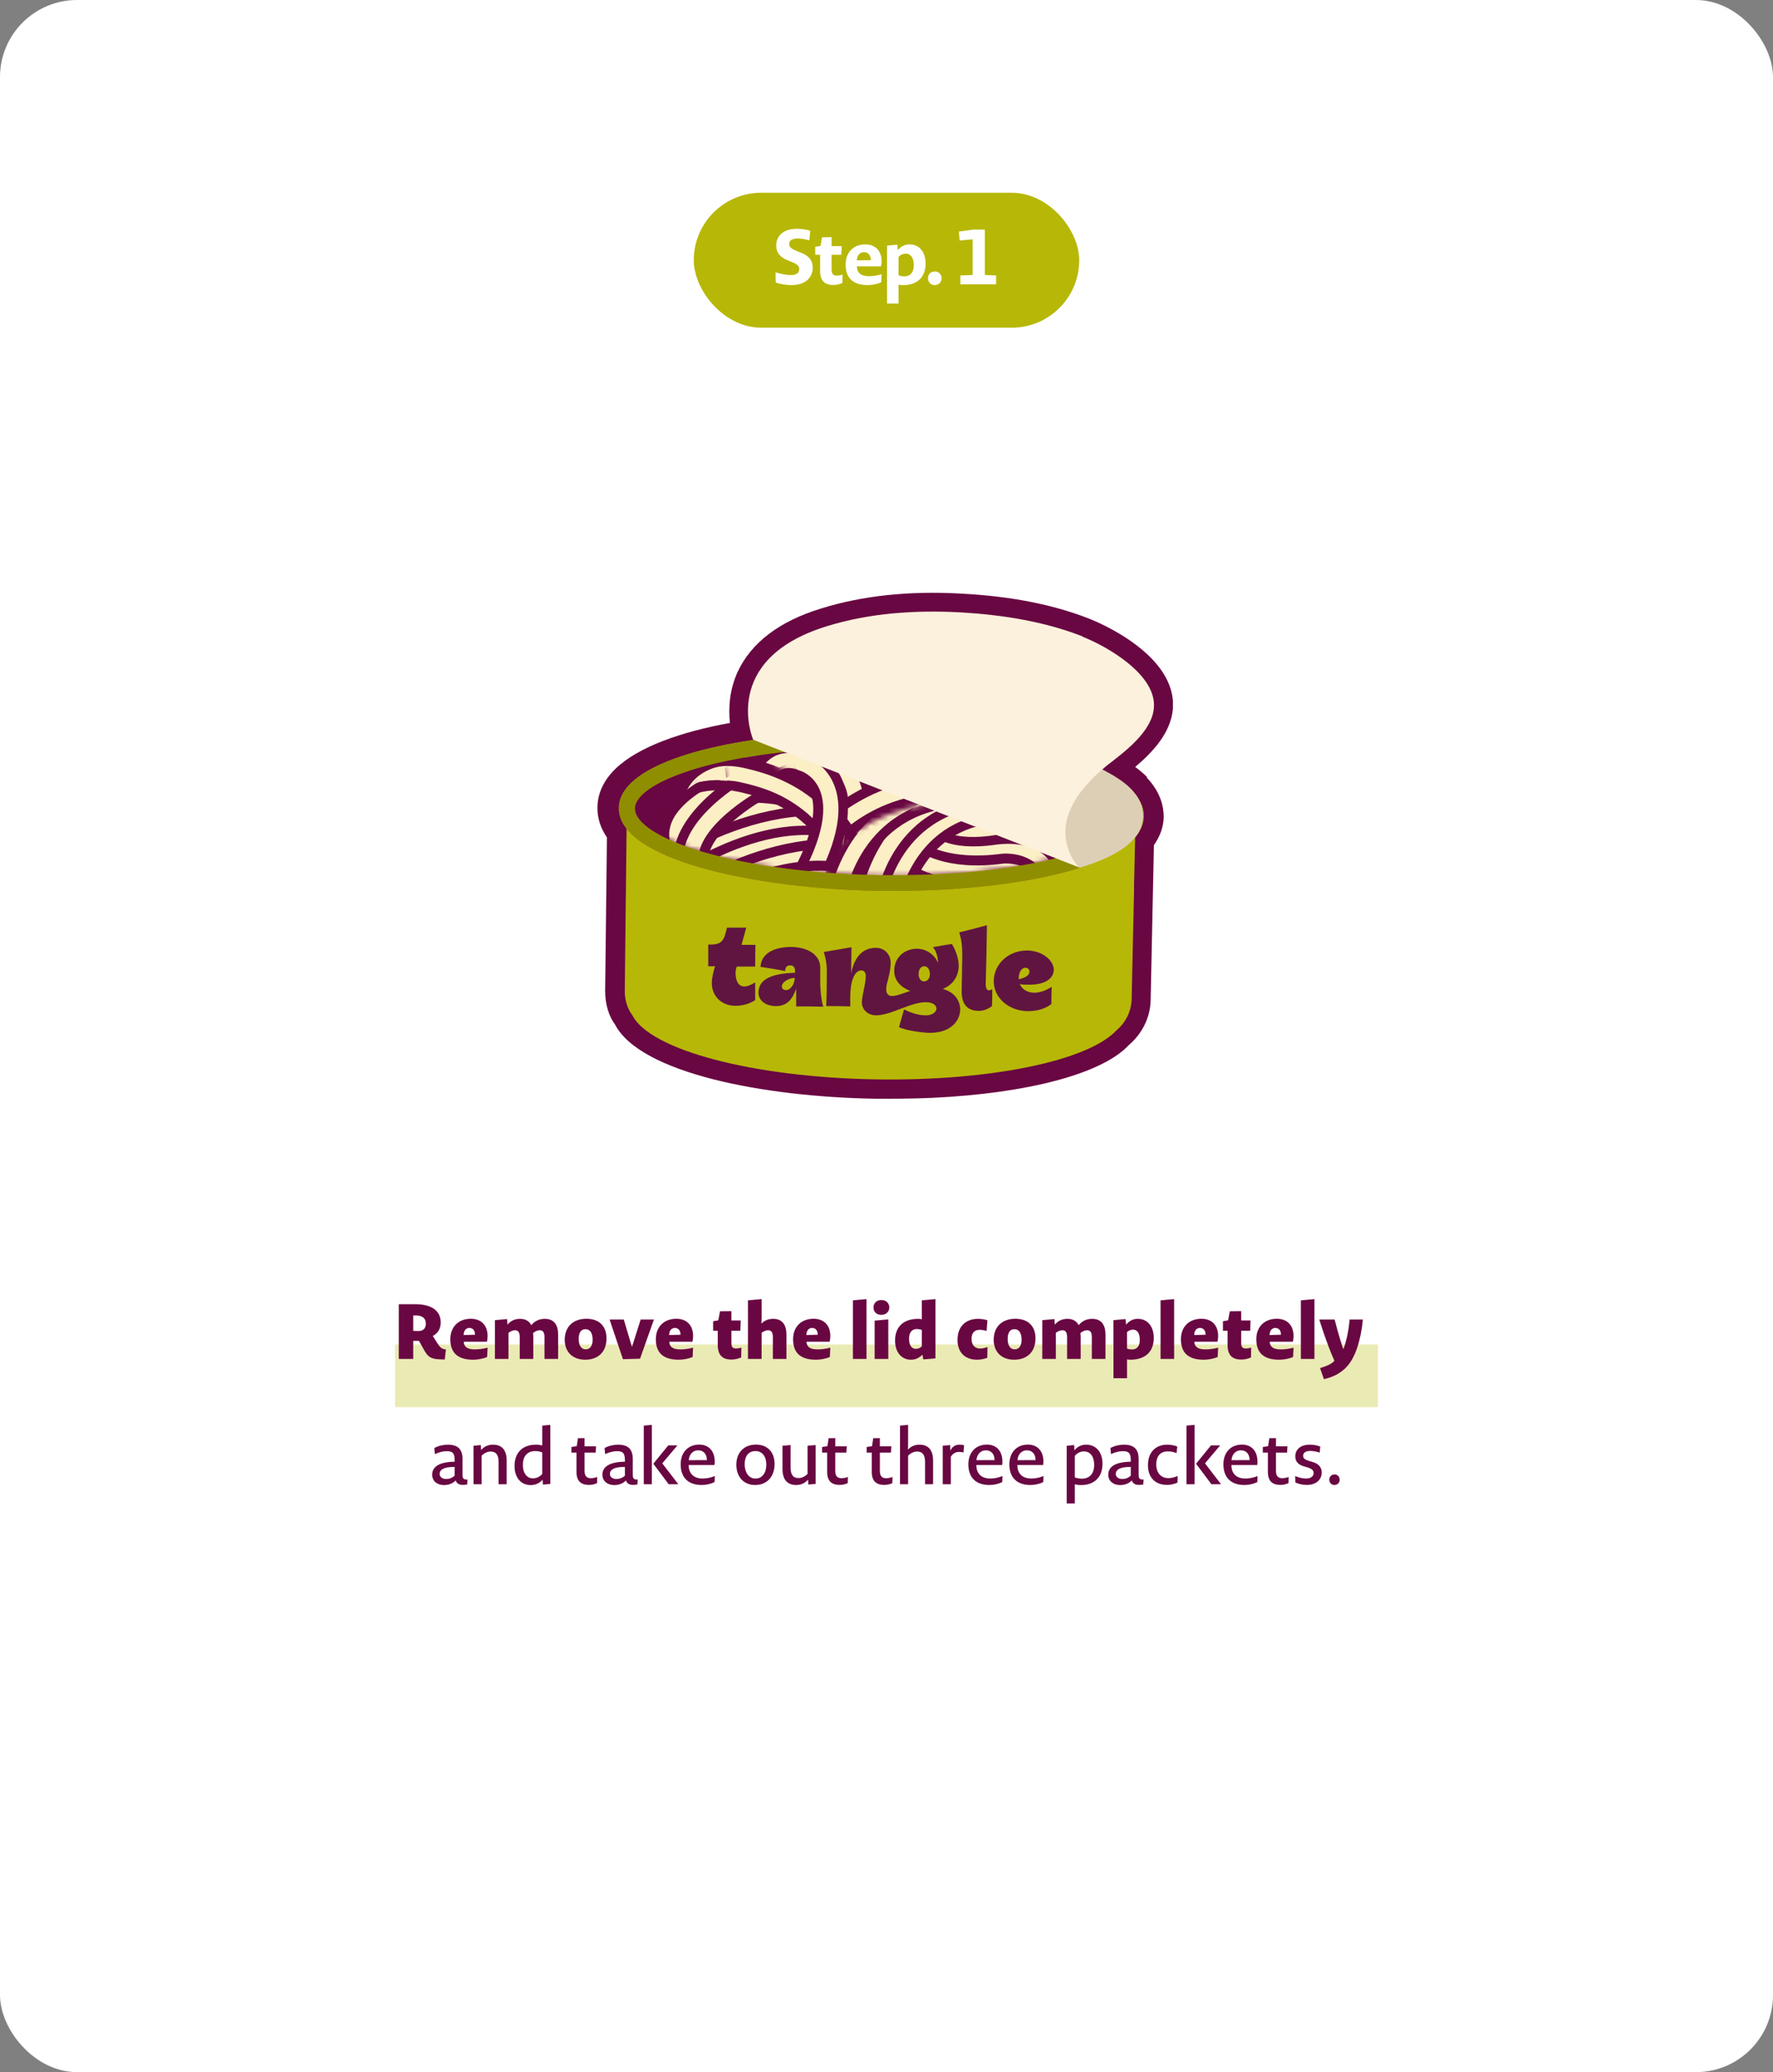
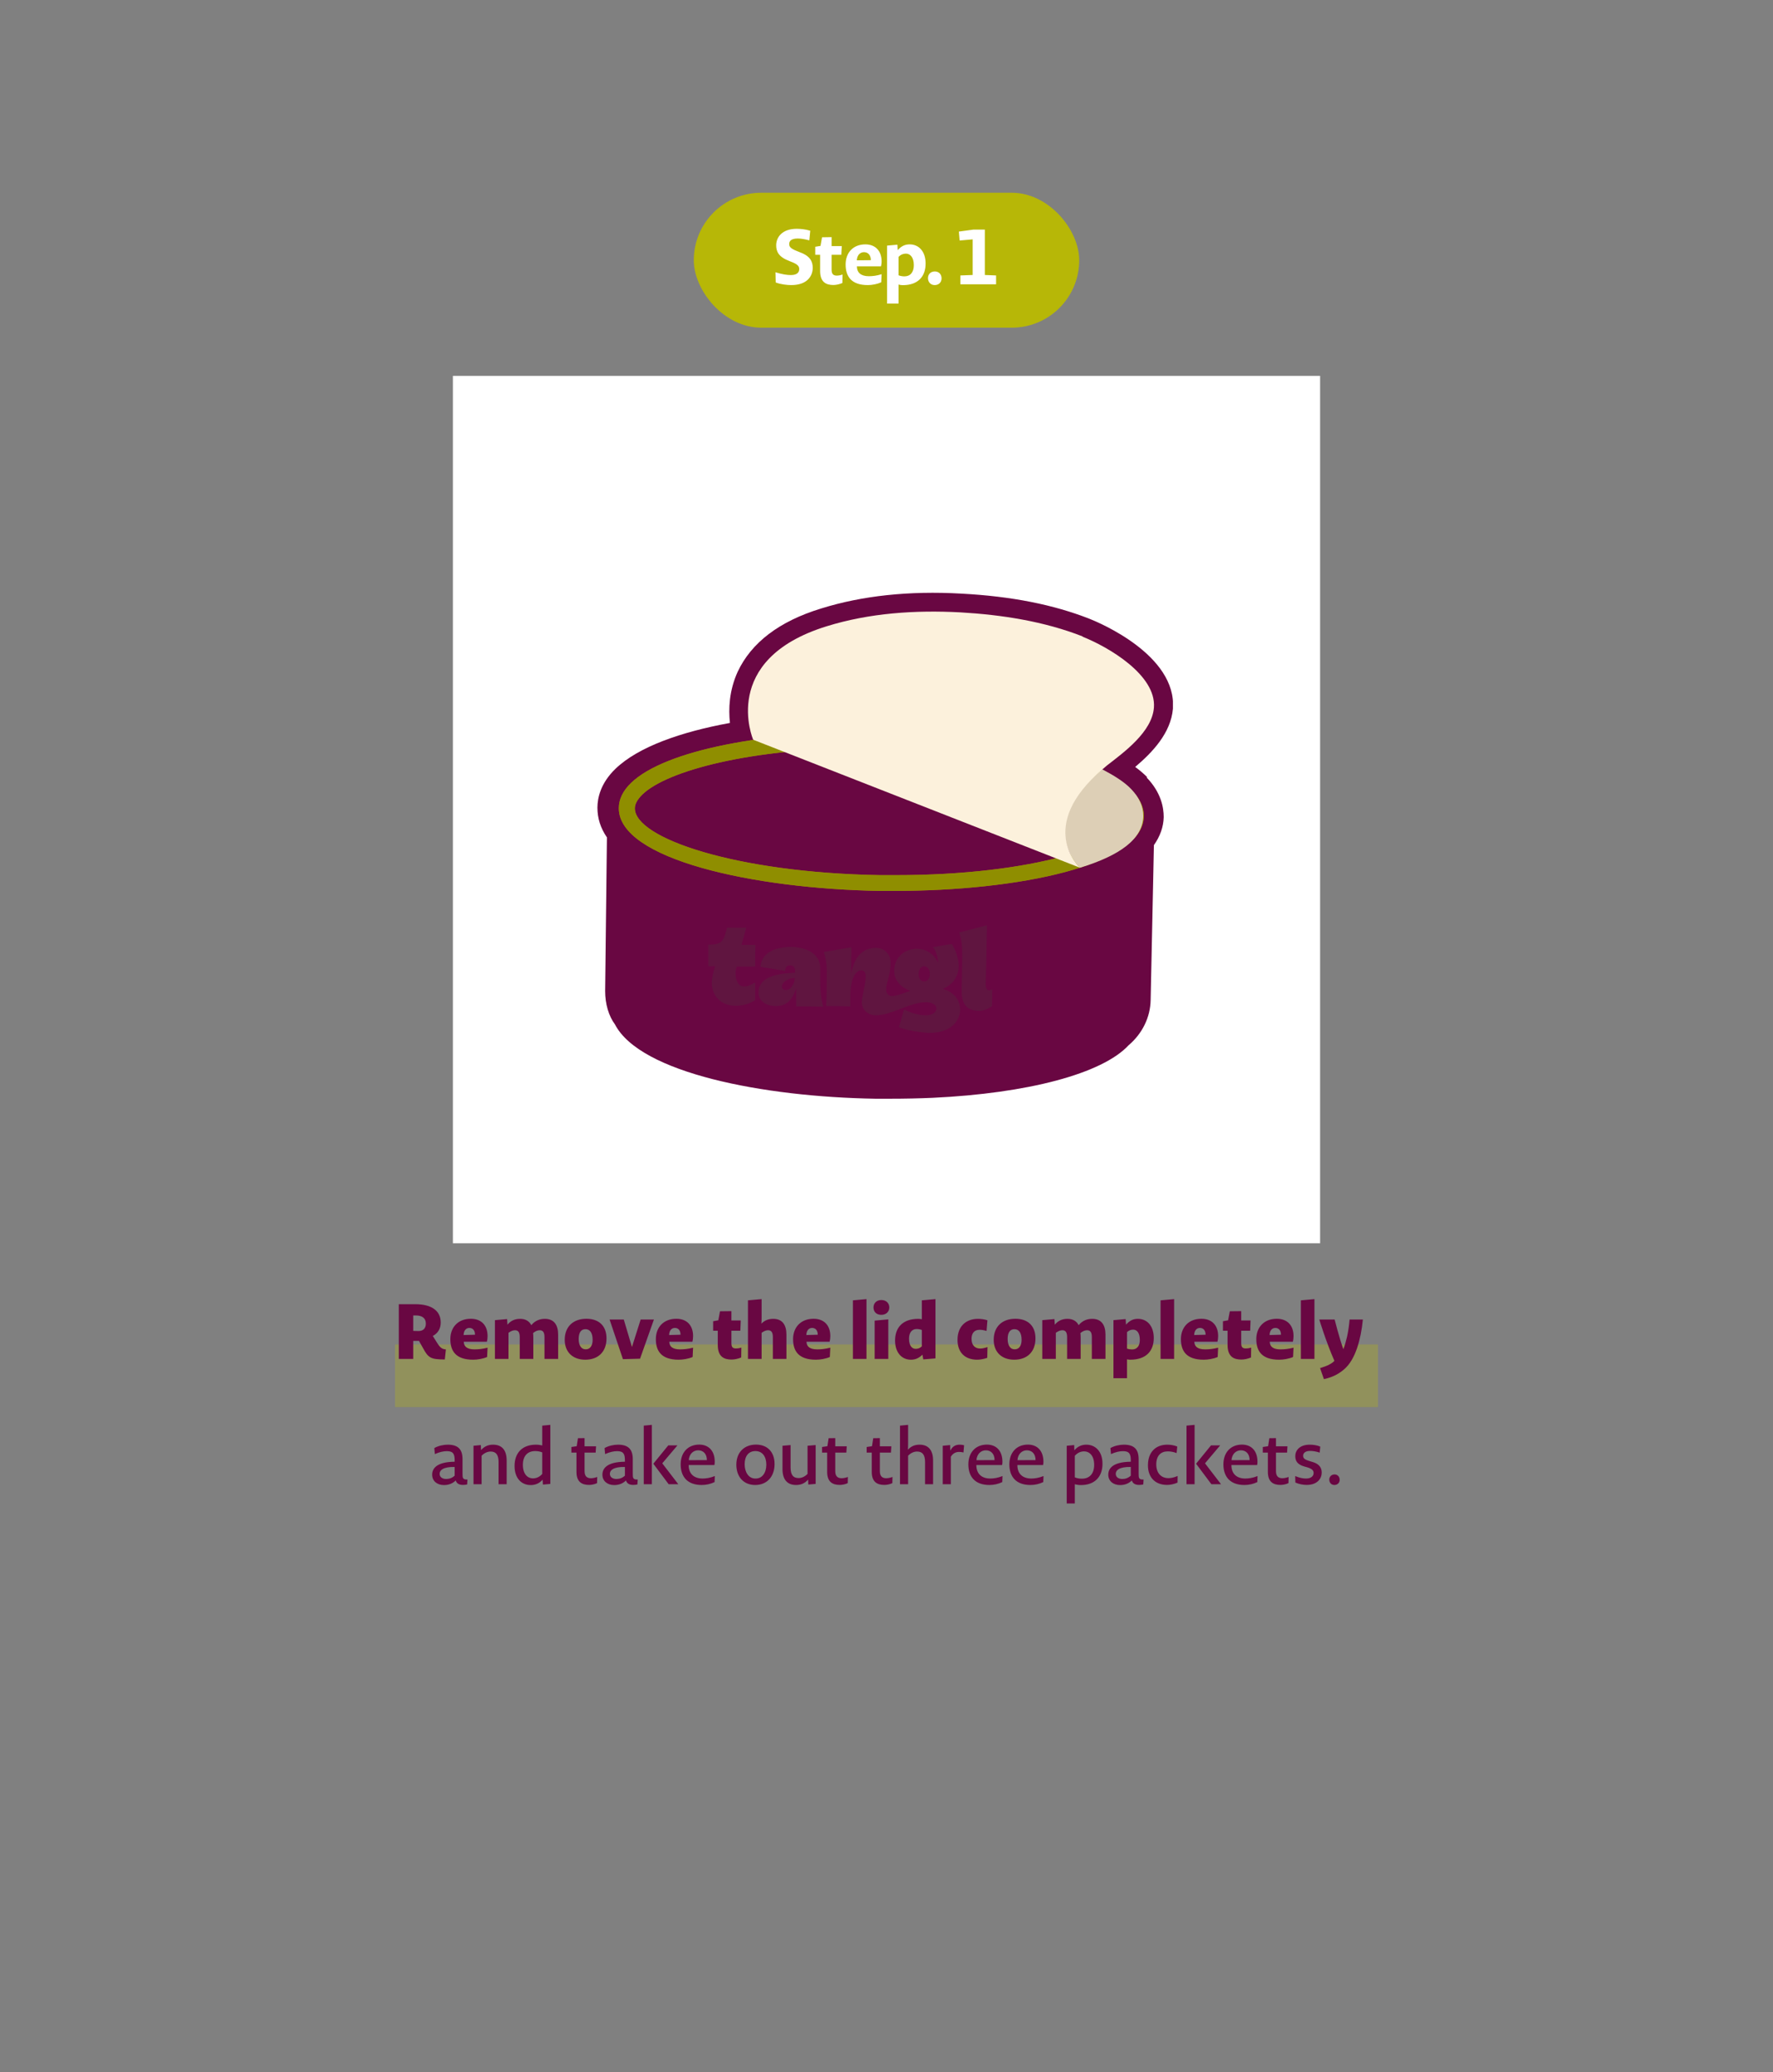
<svg xmlns="http://www.w3.org/2000/svg" width="368" height="430" viewBox="0 0 368 430" fill="none">
  <rect x="0" y="0" width="368" height="430" fill="#808080" stroke="none" />
-   <rect width="368" height="430" rx="16" fill="white" />
  <rect x="82" y="279" width="204" height="13" fill="#B7B707" fill-opacity="0.3" />
  <rect x="144" y="40" width="80" height="28" rx="14" fill="#B7B707" />
  <path d="M168.687 55.592C168.687 57.144 167.663 59.16 164.239 59.16C163.359 59.16 162.031 59.016 161.007 58.616L160.959 56.504C162.383 56.936 163.343 57.08 164.143 57.08C165.503 57.08 165.887 56.456 165.887 55.848C165.887 55.352 165.695 54.952 164.591 54.472L163.839 54.168C161.599 53.32 161.103 52.2 161.103 50.888C161.119 49.144 162.415 47.48 165.359 47.48C166.143 47.48 167.215 47.576 168.175 47.88L167.983 49.88C166.927 49.592 166.127 49.496 165.567 49.496C164.239 49.496 163.807 50.008 163.807 50.632C163.807 51.16 164.031 51.544 165.343 52.072L166.095 52.376C168.207 53.16 168.687 54.328 168.687 55.592ZM174.845 58.728C174.221 59 173.517 59.144 172.973 59.144C171.501 59.144 170.221 58.584 170.221 56.232V52.872H169.213V51.208L170.301 51.032L170.621 49.24L172.605 49.208V51.064H174.717L174.621 52.872H172.605V55.976C172.605 56.92 173.021 57.192 173.677 57.192C173.965 57.192 174.317 57.16 174.877 56.968L174.845 58.728ZM182.908 58.584C182.044 58.968 181.004 59.16 180.108 59.16C176.716 59.16 175.516 57.368 175.516 54.888C175.516 52.424 177.084 50.712 179.612 50.712C181.676 50.712 182.988 52.04 182.988 54.28C182.988 54.552 182.956 54.904 182.86 55.272H177.852C177.868 56.6 178.716 57.32 180.348 57.32C181.1 57.32 181.932 57.224 182.988 56.904L182.908 58.584ZM180.748 53.992C180.748 52.92 180.156 52.328 179.324 52.328C178.572 52.328 177.9 52.888 177.836 54.024L180.748 53.992ZM192.117 54.696C192.117 57.336 190.581 59.176 187.381 59.176C187.061 59.176 186.757 59.128 186.501 59.048V63H184.117V50.968L186.261 50.776L186.325 51.912C187.125 51 187.925 50.712 188.821 50.712C190.677 50.712 192.117 52.136 192.117 54.696ZM189.669 55.032C189.669 53.32 188.869 52.632 188.021 52.632C187.509 52.632 186.981 52.808 186.501 53.304V57.128C186.917 57.288 187.349 57.352 187.717 57.352C188.933 57.352 189.669 56.504 189.669 55.032ZM195.428 57.768C195.428 58.568 194.868 59.16 194.004 59.16C193.172 59.16 192.612 58.552 192.612 57.72C192.612 56.92 193.156 56.328 194.036 56.328C194.868 56.328 195.428 56.92 195.428 57.768ZM199.339 59V57.16L201.883 57.064V49.672L199.179 49.912L199.019 48.056L202.075 47.64H204.411V57.064L206.747 57.16V59H199.339Z" fill="white" />
  <rect width="180" height="180" transform="translate(94 78)" fill="white" />
  <g clip-path="url(#clip0_17_102596)">
    <path d="M238.084 161.249C237.344 160.509 236.543 159.83 235.618 159.151C239.194 156.129 243.018 152.119 243.45 147.06C244.251 135.894 228.033 129.169 226.183 128.429C218.659 125.468 209.964 123.74 199.542 123.185C188.689 122.568 178.946 123.617 170.435 126.27C161.74 128.922 155.944 133.364 153.107 139.41C151.319 143.358 151.195 147.121 151.504 150.021C141.39 151.872 132.51 154.956 127.762 159.522C124.678 162.483 124 165.567 124 167.603C124 169.763 124.617 171.798 125.973 173.772L125.603 205.667C125.603 208.32 126.343 210.849 127.638 212.577C132.88 222.694 158.534 227.63 181.659 228C182.707 228 183.756 228 184.804 228C187.764 228 190.724 227.938 193.561 227.815C213.294 226.889 228.773 222.818 234.261 216.895C237.098 214.489 238.763 211.096 238.825 207.518L239.503 175.376C240.798 173.526 241.476 171.613 241.538 169.577C241.538 167.542 240.983 164.457 238.023 161.372L238.084 161.249Z" fill="#690742" />
-     <path d="M130.107 167.418C129.922 182.718 129.861 190.368 129.676 205.667C129.676 207.58 130.231 209.307 131.279 210.726C134.979 217.883 156.131 223.558 181.846 223.99C205.712 224.36 225.877 220.103 231.735 213.811C233.585 212.269 234.818 209.924 234.88 207.333C235.065 198.388 235.188 193.946 235.374 185.001C235.374 183.643 235.374 182.903 235.435 181.546C235.497 178.215 235.559 176.549 235.62 173.217C235.62 172.786 235.62 172.601 235.62 172.169C235.62 170.935 235.62 170.318 235.682 169.084C214.407 196.784 133.807 180.929 130.046 167.357L130.107 167.418Z" fill="#B7B707" />
    <path d="M185.669 184.877C184.682 184.877 183.696 184.877 182.647 184.877C156.315 184.445 128.318 178.276 128.442 167.665C128.442 165.876 129.305 164.087 130.97 162.483C137.877 155.758 158.905 151.563 183.202 151.934C207.561 152.304 228.404 157.239 235.065 164.21C236.668 165.876 237.47 167.603 237.408 169.454C237.161 179.633 211.138 184.877 185.669 184.877ZM180.119 155.203C155.884 155.203 138.37 159.954 133.314 164.889C132.327 165.876 131.772 166.801 131.772 167.727C131.71 173.896 152.615 181.114 182.709 181.607C183.757 181.607 184.867 181.607 185.916 181.607C214.344 181.607 233.955 175.315 234.14 169.392C234.14 168.467 233.708 167.48 232.721 166.493C227.664 161.249 208.979 155.697 183.202 155.265C182.154 155.265 181.167 155.265 180.119 155.265L180.119 155.203Z" fill="#B66C1F" />
    <mask id="mask0_17_102596" style="mask-type:luminance" maskUnits="userSpaceOnUse" x="131" y="151" width="104" height="31">
-       <path d="M234.448 168.097C234.263 175.87 211.816 182.163 182.709 181.731C153.602 181.237 131.032 174.328 131.094 166.493C131.156 158.72 153.972 151.07 183.141 151.563C212.371 152.057 234.572 160.324 234.387 168.097L234.448 168.097Z" fill="white" />
-     </mask>
+       </mask>
    <g mask="url(#mask0_17_102596)">
      <path d="M158.719 165.012C158.288 165.012 157.856 164.951 157.424 164.765C155.574 164.025 154.649 162.051 155.328 160.2C155.451 159.83 156.746 156.56 160.138 155.018C161.741 154.278 164.393 153.723 167.908 155.141C169.758 155.882 170.683 157.979 169.943 159.83C169.203 161.681 167.106 162.545 165.256 161.866C164.516 161.619 162.851 160.941 162.049 162.791C161.494 164.149 160.138 165.012 158.658 165.012L158.719 165.012Z" fill="#690742" />
      <path d="M158.721 163.038C158.721 163.038 158.351 163.038 158.166 162.915C157.364 162.606 156.932 161.681 157.241 160.879C157.364 160.571 158.351 158.041 161.002 156.869C162.852 156.067 164.887 156.129 167.231 156.992C168.032 157.301 168.464 158.226 168.094 159.028C167.786 159.83 166.861 160.2 166.059 159.892C164.579 159.337 163.346 159.213 162.297 159.707C160.817 160.324 160.201 161.928 160.201 161.928C159.954 162.545 159.337 162.977 158.721 162.977L158.721 163.038Z" fill="#FCEEC5" />
      <path d="M175.492 179.819C174.197 179.819 172.964 179.14 172.347 177.906C170.867 175.13 168.462 172.169 166.18 170.256C165.194 169.454 164.207 168.714 163.097 168.035C160.63 166.493 157.794 165.383 154.464 164.581C153.045 164.21 151.38 163.902 150.27 164.087C149.469 164.21 148.79 164.581 148.174 165.074C147.064 166 146.57 167.542 147.002 169.084C147.495 170.997 146.324 172.971 144.412 173.464C142.5 173.958 140.527 172.786 140.034 170.873C138.924 166.616 140.28 162.298 143.549 159.522C145.09 158.226 146.94 157.363 148.975 156.992C151.565 156.499 154.032 156.992 156.19 157.548C160.26 158.535 163.775 159.954 166.92 161.866C168.277 162.73 169.634 163.717 170.867 164.704C173.889 167.233 176.849 170.873 178.761 174.451C179.686 176.179 179.069 178.4 177.281 179.325C176.726 179.633 176.171 179.757 175.554 179.757L175.492 179.819Z" fill="#690742" />
      <path d="M175.493 177.783C174.938 177.783 174.383 177.474 174.137 176.981C172.472 173.958 170.005 170.873 167.477 168.714C166.367 167.789 165.257 166.987 164.147 166.308C161.495 164.642 158.473 163.47 154.897 162.606C153.17 162.175 151.381 161.804 149.84 162.113C148.73 162.298 147.681 162.792 146.818 163.532C145.091 165.012 144.351 167.295 144.968 169.639C145.215 170.441 144.721 171.305 143.858 171.552C142.995 171.799 142.193 171.243 141.946 170.441C141.021 166.987 142.131 163.408 144.783 161.188C146.078 160.139 147.62 159.398 149.223 159.09C151.443 158.72 153.663 159.152 155.575 159.645C159.46 160.571 162.728 161.928 165.688 163.717C166.922 164.457 168.155 165.383 169.388 166.37C172.225 168.714 175 172.169 176.788 175.562C177.22 176.302 176.912 177.228 176.172 177.659C175.925 177.783 175.678 177.844 175.432 177.844L175.493 177.783Z" fill="#FCEEC5" />
      <path d="M155.389 193.452C153.663 193.452 152.121 192.157 151.813 190.368C151.504 188.394 152.861 186.543 154.834 186.296C173.889 183.458 182.399 178.708 186.161 175.192C188.011 173.464 188.751 170.873 188.135 168.344C187.456 165.691 185.545 163.655 182.955 162.915C164.269 157.609 140.096 184.815 139.849 185.124C138.492 186.605 136.272 186.728 134.792 185.432C133.312 184.137 133.127 181.854 134.484 180.374C135.594 179.14 161.988 149.589 184.928 156.005C189.985 157.424 193.87 161.496 195.165 166.678C196.398 171.798 194.918 176.981 191.095 180.497C184.558 186.605 172.718 190.985 155.883 193.452C155.698 193.452 155.513 193.452 155.328 193.452L155.389 193.452Z" fill="#690742" />
      <path d="M155.389 191.416C154.649 191.416 153.971 190.861 153.848 190.121C153.724 189.257 154.341 188.455 155.143 188.332C170.868 185.988 181.783 182.101 187.58 176.734C189.985 174.451 190.971 171.181 190.17 167.85C189.368 164.457 186.901 161.866 183.571 160.941C163.714 155.327 138.678 183.458 138.369 183.767C137.814 184.384 136.827 184.445 136.211 183.89C135.594 183.335 135.532 182.348 136.087 181.731C137.136 180.497 162.666 151.81 184.435 157.979C188.813 159.213 192.143 162.668 193.191 167.171C194.24 171.552 192.945 175.993 189.738 179.016C183.51 184.877 172.04 189.01 155.636 191.416C155.574 191.416 155.451 191.416 155.389 191.416Z" fill="#FCEEC5" />
      <path d="M171.545 173.341C171.052 173.341 170.62 173.156 170.312 172.724C164.515 165.259 147.742 169.516 147.557 169.516C146.693 169.763 145.83 169.207 145.645 168.405C145.398 167.542 145.953 166.678 146.755 166.493C147.495 166.308 165.687 161.743 172.779 170.811C173.334 171.49 173.21 172.477 172.532 173.032C172.224 173.279 171.915 173.341 171.545 173.341Z" fill="#FCEEC5" />
      <path d="M167.599 176.425C167.044 176.425 166.428 176.302 165.873 175.994C157.239 171.305 145.584 175.438 145.461 175.438C143.611 176.117 141.514 175.13 140.836 173.279C140.157 171.428 141.144 169.331 142.994 168.652C143.611 168.467 157.856 163.47 169.264 169.639C170.991 170.565 171.669 172.786 170.744 174.513C170.066 175.747 168.833 176.425 167.599 176.425Z" fill="#690742" />
      <path d="M171.546 175.377C170.498 175.377 169.388 174.883 168.709 173.958C164.577 168.652 152.121 170.441 148.112 171.49C146.139 171.983 144.227 170.811 143.734 168.899C143.241 166.986 144.412 165.012 146.324 164.519C148.359 163.963 166.736 159.645 174.444 169.516C175.678 171.058 175.369 173.341 173.828 174.575C173.149 175.068 172.409 175.315 171.608 175.315L171.546 175.377Z" fill="#690742" />
      <path d="M167.599 176.425C167.044 176.425 166.428 176.302 165.873 175.994C157.239 171.305 145.584 175.438 145.461 175.438C143.611 176.117 141.514 175.13 140.836 173.279C140.157 171.428 141.144 169.331 142.994 168.652C143.611 168.467 157.856 163.47 169.264 169.639C170.991 170.565 171.669 172.786 170.744 174.513C170.066 175.747 168.833 176.425 167.599 176.425Z" fill="#FCEEC5" />
      <path d="M224.518 182.718C224.518 182.718 224.086 182.718 223.84 182.718C221.866 182.348 220.571 180.497 220.941 178.523C221.373 176.302 221.496 173.341 220.016 171.675C218.475 170.009 215.515 169.824 214.466 169.886C207.744 170.071 203.181 168.837 200.591 166.123C198.864 164.272 198.371 162.175 198.556 160.756C198.741 158.781 200.591 157.239 202.503 157.486C204.353 157.671 205.771 159.213 205.771 161.002C206.018 161.496 207.929 162.915 214.096 162.668C214.651 162.668 221.188 162.175 225.381 166.74C228.218 169.824 229.143 174.205 228.095 179.757C227.786 181.484 226.245 182.718 224.58 182.718L224.518 182.718Z" fill="#690742" />
      <path d="M224.519 180.682C224.519 180.682 224.334 180.682 224.21 180.682C223.347 180.559 222.792 179.695 222.977 178.893C223.717 175.007 223.224 172.107 221.559 170.256C219.03 167.418 214.405 167.85 214.344 167.85C208.362 168.035 204.292 167.048 202.134 164.766C200.469 162.977 200.592 161.187 200.592 161.002C200.654 160.139 201.455 159.645 202.257 159.583C203.12 159.645 203.737 160.385 203.675 161.249C203.675 161.311 203.675 161.989 204.415 162.73C205.279 163.593 207.745 165.012 214.097 164.766C214.22 164.766 220.202 164.272 223.779 168.22C226.122 170.811 226.924 174.636 225.999 179.51C225.875 180.25 225.197 180.806 224.457 180.806L224.519 180.682Z" fill="#FCEEC5" />
      <path d="M134.176 187.777C133.128 187.777 132.079 187.283 131.339 186.419C130.106 184.877 130.353 182.595 131.894 181.361C132.943 180.559 157.856 161.126 181.475 169.207C183.387 169.824 184.373 171.922 183.695 173.773C183.078 175.685 181.043 176.672 179.132 175.993C159.213 169.207 136.581 186.851 136.396 186.975C135.718 187.468 134.978 187.777 134.176 187.777Z" fill="#690742" />
      <path d="M134.177 185.741C133.745 185.741 133.252 185.556 132.943 185.124C132.388 184.445 132.512 183.458 133.19 182.965C134.177 182.163 158.227 163.408 180.797 171.12C181.599 171.367 182.03 172.292 181.784 173.094C181.475 173.896 180.612 174.328 179.81 174.081C158.844 166.925 135.348 185.247 135.102 185.433C134.793 185.679 134.485 185.741 134.115 185.741L134.177 185.741Z" fill="#FCEEC5" />
      <path d="M138.43 189.627C137.074 189.627 135.717 188.825 135.162 187.53C134.545 186.234 134.854 184.63 135.84 183.582C136.025 183.396 157.609 166.184 176.294 172.909C178.144 173.587 179.131 175.623 178.452 177.536C177.774 179.386 175.739 180.374 173.827 179.695C160.075 174.76 142.192 187.715 140.959 188.702C140.65 189.01 140.28 189.257 139.849 189.442C139.417 189.627 138.924 189.689 138.492 189.689L138.43 189.627Z" fill="#690742" />
      <path d="M138.431 187.53C137.814 187.53 137.259 187.16 137.012 186.605C136.766 186.049 136.889 185.371 137.321 184.877C137.506 184.692 158.349 168.467 175.554 174.698C176.356 175.007 176.788 175.87 176.479 176.672C176.171 177.474 175.308 177.906 174.506 177.598C159.521 172.169 140.527 186.235 139.602 186.975C139.479 187.098 139.294 187.222 139.109 187.345C138.924 187.407 138.677 187.468 138.492 187.468L138.431 187.53Z" fill="#FCEEC5" />
      <path d="M137.692 194.624C136.643 194.624 135.595 194.131 134.855 193.267C133.622 191.725 133.868 189.442 135.41 188.208C136.458 187.345 161.31 167.973 184.929 176.055C186.779 176.672 187.827 178.77 187.149 180.62C186.532 182.471 184.497 183.52 182.586 182.841C162.729 175.993 140.097 193.637 139.85 193.822C139.172 194.316 138.432 194.624 137.63 194.624L137.692 194.624Z" fill="#690742" />
      <path d="M137.692 192.589C137.261 192.589 136.767 192.404 136.459 191.972C135.904 191.293 136.027 190.306 136.706 189.812C137.692 189.01 161.742 170.256 184.313 177.968C185.114 178.214 185.546 179.14 185.299 179.942C184.991 180.744 184.128 181.176 183.326 180.929C162.359 173.711 138.926 192.033 138.679 192.218C138.371 192.465 138.062 192.527 137.692 192.527L137.692 192.589Z" fill="#FCEEC5" />
      <path d="M213.174 195.612C213.174 195.612 212.742 195.612 212.495 195.612C210.522 195.242 209.227 193.391 209.597 191.417C209.843 189.936 209.72 189.072 209.412 188.826C209.103 188.455 208.24 188.332 207.623 188.332C193.44 190.245 186.842 185.186 186.163 184.569C184.622 183.273 184.437 180.991 185.732 179.51C187.027 178.029 189.247 177.783 190.727 179.017C190.912 179.14 195.783 182.656 206.822 181.176C207.438 181.114 211.817 180.806 214.654 183.952C216.01 185.433 217.429 188.147 216.627 192.712C216.319 194.44 214.777 195.673 213.112 195.673L213.174 195.612Z" fill="#690742" />
      <path d="M213.17 193.637C213.17 193.637 212.985 193.637 212.862 193.637C211.999 193.452 211.444 192.65 211.567 191.787C211.937 189.813 211.69 188.332 210.889 187.468C209.717 186.173 207.497 186.358 207.497 186.358C193.807 188.209 187.763 183.273 187.517 183.088C186.838 182.533 186.777 181.546 187.332 180.867C187.887 180.189 188.873 180.127 189.552 180.682C189.552 180.682 194.917 184.939 207.189 183.273C207.435 183.273 211.012 182.965 213.232 185.371C214.774 187.036 215.205 189.381 214.65 192.404C214.527 193.144 213.849 193.699 213.109 193.699L213.17 193.637Z" fill="#FCEEC5" />
      <path d="M220.697 184.754C219.032 184.754 217.552 183.582 217.182 181.916C215.763 175.5 210.768 175.87 209.288 176.179C196.831 178.338 191.528 174.39 190.973 173.958C189.431 172.662 189.185 170.441 190.48 168.899C191.713 167.357 193.933 167.11 195.475 168.344C195.721 168.467 199.298 170.688 207.993 169.146C213.173 168.035 221.992 170.194 224.212 180.435C224.643 182.409 223.41 184.322 221.437 184.754C221.19 184.754 220.943 184.815 220.635 184.815L220.697 184.754Z" fill="#690742" />
      <path d="M220.696 182.718C219.956 182.718 219.339 182.224 219.154 181.484C217.242 172.786 209.781 174.019 208.856 174.204C197.077 176.24 192.391 172.539 192.206 172.354C191.527 171.798 191.404 170.811 191.959 170.133C192.514 169.454 193.501 169.331 194.179 169.886C194.302 169.948 198.249 172.786 208.301 171.058C212.186 170.256 220.141 171.243 222.238 180.806C222.423 181.669 221.868 182.471 221.004 182.656C220.881 182.656 220.758 182.656 220.696 182.656L220.696 182.718Z" fill="#FCEEC5" />
      <path d="M218.165 188.332C216.192 188.332 214.589 186.728 214.589 184.754C214.589 182.409 213.664 181.669 213.417 181.422C211.875 180.127 208.792 180.25 207.805 180.374C194.3 182.409 189.984 177.166 189.244 176.117C188.134 174.451 188.565 172.23 190.23 171.12C191.834 170.009 193.992 170.441 195.102 171.922C195.349 172.169 198.062 174.636 206.695 173.279C207.374 173.156 213.602 172.23 218.042 175.87C219.769 177.289 221.804 179.942 221.866 184.63C221.866 186.605 220.324 188.27 218.289 188.27L218.165 188.332Z" fill="#690742" />
      <path d="M218.165 186.296C217.302 186.296 216.623 185.617 216.562 184.754C216.562 182.533 215.883 180.99 214.65 179.88C212.06 177.659 207.497 178.399 207.435 178.399C194.917 180.312 191.278 175.562 190.908 175.006C190.415 174.266 190.6 173.279 191.34 172.785C192.018 172.292 193.005 172.477 193.498 173.156C193.622 173.279 196.582 176.795 206.942 175.253C207.188 175.253 212.923 174.266 216.685 177.412C218.658 179.078 219.707 181.546 219.768 184.692C219.768 185.556 219.09 186.296 218.227 186.296L218.165 186.296Z" fill="#FCEEC5" />
      <path d="M214.283 191.602C214.283 191.602 213.851 191.602 213.605 191.602C211.631 191.231 210.336 189.381 210.706 187.406C210.953 185.926 210.83 185.062 210.521 184.815C210.213 184.445 209.35 184.384 208.733 184.322C194.488 186.296 187.951 181.176 187.273 180.559C185.731 179.263 185.546 176.981 186.841 175.5C188.074 173.958 190.356 173.773 191.836 175.006C192.021 175.13 196.893 178.646 207.931 177.166C208.548 177.104 212.926 176.795 215.763 179.942C217.12 181.422 218.538 184.137 217.736 188.702C217.428 190.429 215.886 191.663 214.221 191.663L214.283 191.602Z" fill="#690742" />
      <path d="M214.284 189.566C214.284 189.566 214.099 189.566 213.975 189.566C213.112 189.381 212.557 188.579 212.68 187.715C213.05 185.741 212.804 184.26 212.002 183.397C210.83 182.101 208.61 182.286 208.61 182.286C194.92 184.137 188.877 179.201 188.63 179.016C187.952 178.461 187.89 177.474 188.445 176.795C189 176.117 189.987 176.055 190.665 176.61C190.788 176.672 196.153 180.867 208.302 179.201C208.548 179.201 212.125 178.893 214.407 181.299C215.949 182.965 216.38 185.309 215.825 188.332C215.702 189.072 215.024 189.627 214.284 189.627L214.284 189.566Z" fill="#FCEEC5" />
      <path d="M185.05 190.244C185.05 190.244 184.618 190.244 184.372 190.244C182.398 189.874 181.103 188.023 181.473 186.049C182.953 177.844 191.093 162.73 210.58 163.593C212.554 163.717 214.095 165.382 213.972 167.357C213.849 169.331 212.184 170.873 210.21 170.75C191.895 169.886 188.688 186.605 188.565 187.345C188.257 189.072 186.715 190.306 185.05 190.306L185.05 190.244Z" fill="#690742" />
      <path d="M185.05 188.209C185.05 188.209 184.865 188.209 184.742 188.209C183.878 188.023 183.323 187.221 183.447 186.358C183.447 186.111 187.64 164.395 210.457 165.568C211.32 165.568 211.999 166.37 211.937 167.233C211.937 168.097 211.197 168.714 210.334 168.714L210.272 168.714C190.292 167.727 186.653 186.173 186.53 186.913C186.407 187.653 185.728 188.209 184.988 188.209L185.05 188.209Z" fill="#FCEEC5" />
      <path d="M180.12 190.615C180.12 190.615 179.812 190.615 179.689 190.615C177.715 190.368 176.297 188.579 176.544 186.605C177.592 177.474 185.485 160.2 207.685 160.015C209.659 160.015 211.262 161.619 211.262 163.594C211.262 165.568 209.659 167.233 207.685 167.233C186.349 167.418 183.759 186.666 183.635 187.468C183.389 189.319 181.847 190.615 180.059 190.615L180.12 190.615Z" fill="#690742" />
      <path d="M180.12 188.579C180.12 188.579 179.997 188.579 179.935 188.579C179.072 188.455 178.455 187.715 178.578 186.852C178.578 186.605 181.723 162.298 207.685 162.051C208.549 162.051 209.227 162.73 209.289 163.594C209.289 164.457 208.61 165.198 207.747 165.198C184.56 165.444 181.847 186.296 181.723 187.222C181.6 188.024 180.922 188.641 180.182 188.641L180.12 188.579Z" fill="#FCEEC5" />
      <path d="M212.555 170.195C211.507 170.195 210.52 169.763 209.78 168.899C200.099 157.301 175.863 167.233 175.617 167.357C173.767 168.097 171.67 167.233 170.93 165.444C170.19 163.594 170.992 161.496 172.842 160.756C174.013 160.262 202.257 148.664 215.33 164.334C216.625 165.876 216.379 168.159 214.899 169.393C214.22 169.948 213.419 170.256 212.617 170.256L212.555 170.195Z" fill="#690742" />
      <path d="M212.555 168.159C212.124 168.159 211.63 167.973 211.322 167.603C200.653 154.833 175.062 165.382 174.815 165.506C174.013 165.876 173.088 165.506 172.718 164.642C172.41 163.84 172.718 162.915 173.582 162.606C174.753 162.113 201.578 151.07 213.727 165.629C214.282 166.308 214.22 167.295 213.542 167.85C213.234 168.097 212.864 168.22 212.555 168.22L212.555 168.159Z" fill="#FCEEC5" />
      <path d="M171.731 187.53C171.115 187.53 170.498 187.345 169.881 187.036C168.155 186.049 167.6 183.828 168.586 182.101C174.815 171.552 174.383 166.308 173.52 164.087C172.595 161.743 170.621 161.064 170.498 161.064C168.648 160.509 167.538 158.535 168.031 156.622C168.586 154.71 170.498 153.599 172.348 154.093C172.903 154.216 177.775 155.635 180.056 161.187C182.523 167.233 180.735 175.5 174.691 185.741C174.013 186.851 172.841 187.53 171.608 187.53L171.731 187.53Z" fill="#690742" />
      <path d="M171.732 185.556C171.732 185.556 171.177 185.494 170.931 185.309C170.191 184.877 169.944 183.89 170.376 183.15C176.789 172.292 176.666 166.37 175.432 163.285C174.137 160.015 171.301 159.152 171.177 159.152C170.314 158.905 169.821 158.041 170.067 157.239C170.314 156.375 171.177 155.882 171.979 156.129C172.164 156.129 176.419 157.363 178.331 162.051C180.551 167.48 178.824 175.13 173.151 184.754C172.842 185.247 172.349 185.556 171.794 185.556L171.732 185.556Z" fill="#FCEEC5" />
      <path d="M224.396 190.429C224.396 190.429 223.78 190.429 223.471 190.306C221.56 189.812 220.388 187.838 220.881 185.926C221.375 184.013 221.128 181.916 220.141 179.633C218.168 175.191 214.345 172.477 211.508 170.935C190.726 159.892 176.604 173.649 175.988 174.266C174.569 175.685 172.288 175.685 170.931 174.266C169.513 172.847 169.513 170.626 170.931 169.207C171.116 169.022 189.308 150.946 214.961 164.58C220.511 167.542 224.581 171.737 226.802 176.734C228.467 180.559 228.837 184.26 227.973 187.777C227.542 189.381 226.123 190.491 224.52 190.491L224.396 190.429Z" fill="#690742" />
      <path d="M224.396 188.394C224.396 188.394 224.149 188.394 223.964 188.394C223.101 188.147 222.607 187.283 222.854 186.481C223.471 184.137 223.162 181.608 221.991 178.893C219.832 173.958 215.577 170.935 212.432 169.269C190.232 157.424 175.185 172.292 174.507 172.909C173.828 173.526 172.903 173.526 172.287 172.909C171.67 172.292 171.67 171.305 172.287 170.688C172.472 170.503 189.615 153.538 213.912 166.431C219.031 169.146 222.854 173.032 224.827 177.598C226.307 180.991 226.677 184.26 225.876 187.283C225.691 187.962 225.074 188.455 224.334 188.455L224.396 188.394Z" fill="#FCEEC5" />
      <path d="M141.824 179.88C140.899 179.88 140.036 179.572 139.296 178.893C137.939 177.598 136.459 175.006 137.014 171.86C137.754 167.172 142.318 162.976 151.013 159.028C152.863 158.226 154.959 159.028 155.761 160.817C156.563 162.606 155.761 164.766 153.973 165.568C145.278 169.454 144.291 172.354 144.168 172.847C144.106 173.217 144.168 173.464 144.353 173.588C145.833 174.945 145.894 177.166 144.538 178.646C143.859 179.387 142.873 179.757 141.886 179.757L141.824 179.88Z" fill="#690742" />
      <path d="M141.698 177.844C141.328 177.844 140.958 177.721 140.649 177.412C139.848 176.672 138.553 174.76 138.984 172.169C139.601 168.22 143.918 164.457 151.811 160.879C152.613 160.509 153.538 160.879 153.908 161.681C154.278 162.483 153.908 163.408 153.106 163.778C144.226 167.788 142.376 171.058 142.129 172.6C141.883 174.081 142.808 175.006 142.808 175.068C143.424 175.685 143.424 176.672 142.808 177.289C142.499 177.597 142.068 177.783 141.636 177.783L141.698 177.844Z" fill="#FCEEC5" />
      <path d="M144.352 185.679C143.057 185.679 141.885 185.001 141.207 183.828C135.78 174.019 146.572 164.395 153.787 160.262C155.514 159.275 157.734 159.892 158.72 161.619C159.707 163.347 159.09 165.568 157.425 166.555C157.302 166.616 144.29 174.451 147.559 180.374C148.545 182.101 147.867 184.322 146.14 185.247C145.585 185.556 144.969 185.679 144.414 185.679L144.352 185.679Z" fill="#690742" />
      <path d="M144.351 183.643C143.796 183.643 143.241 183.335 142.994 182.841C137.136 172.292 154.094 162.421 154.773 162.051C155.513 161.619 156.499 161.866 156.931 162.668C157.363 163.408 157.116 164.395 156.314 164.827C156.191 164.889 141.391 173.526 145.708 181.361C146.139 182.101 145.831 183.088 145.091 183.52C144.844 183.643 144.598 183.705 144.351 183.705L144.351 183.643Z" fill="#FCEEC5" />
      <mask id="mask1_17_102596" style="mask-type:luminance" maskUnits="userSpaceOnUse" x="149" y="155" width="37" height="28">
        <path d="M149.348 155.759C150.458 160.632 151.074 163.038 152.184 167.912C161.558 173.711 166.244 176.672 175.618 182.533C179.626 179.942 181.661 178.646 185.67 176.055C176.481 168.035 171.856 164.087 162.606 156.067C157.303 155.944 154.651 155.882 149.348 155.82L149.348 155.759Z" fill="white" />
      </mask>
      <g mask="url(#mask1_17_102596)">
-         <path d="M175.496 179.819C174.201 179.819 172.968 179.14 172.351 177.906C170.871 175.13 168.466 172.169 166.184 170.256C165.198 169.454 164.211 168.714 163.101 168.035C160.634 166.493 157.798 165.383 154.468 164.581C153.049 164.21 151.384 163.902 150.274 164.087C149.473 164.21 148.794 164.581 148.178 165.074C147.068 166 146.574 167.542 147.006 169.084C147.499 170.997 146.328 172.971 144.416 173.464C142.504 173.958 140.531 172.786 140.037 170.873C138.927 166.616 140.284 162.298 143.552 159.522C145.094 158.226 146.944 157.363 148.979 156.992C151.569 156.499 154.036 156.992 156.194 157.548C160.264 158.535 163.779 159.954 166.924 161.866C168.281 162.73 169.638 163.717 170.871 164.704C173.893 167.233 176.853 170.873 178.765 174.451C179.69 176.179 179.073 178.4 177.284 179.325C176.729 179.633 176.174 179.757 175.558 179.757L175.496 179.819Z" fill="#690742" />
        <path d="M175.497 177.783C174.942 177.783 174.387 177.474 174.141 176.981C172.476 173.958 170.009 170.873 167.481 168.714C166.371 167.789 165.261 166.987 164.151 166.308C161.499 164.642 158.477 163.47 154.9 162.606C153.174 162.175 151.385 161.804 149.844 162.113C148.734 162.298 147.685 162.792 146.822 163.532C145.095 165.012 144.355 167.295 144.972 169.639C145.219 170.441 144.725 171.305 143.862 171.552C142.999 171.799 142.197 171.243 141.95 170.441C141.025 166.987 142.135 163.408 144.787 161.188C146.082 160.139 147.624 159.398 149.227 159.09C151.447 158.72 153.667 159.152 155.579 159.645C159.464 160.571 162.732 161.928 165.692 163.717C166.926 164.457 168.159 165.383 169.392 166.37C172.229 168.714 175.004 172.169 176.792 175.562C177.224 176.302 176.916 177.228 176.176 177.659C175.929 177.783 175.682 177.844 175.436 177.844L175.497 177.783Z" fill="#FCEEC5" />
      </g>
      <path d="M144.043 162.545C144.043 162.545 147.681 161.496 150.826 162.051C150.641 160.817 150.58 160.2 150.395 158.967C150.395 158.967 146.386 160.447 146.263 160.509C146.14 160.509 144.043 162.545 144.043 162.545Z" fill="#FCEEC5" />
      <path d="M143.859 162.791C143.859 162.791 144.538 162.483 145.154 162.298C144.969 162.051 144.846 161.928 144.599 161.681C144.291 162.051 144.168 162.174 143.859 162.545C143.859 162.606 143.859 162.668 143.859 162.73L143.859 162.791Z" fill="#EBE0D1" />
      <path d="M144.843 164.581C144.843 164.581 147.556 163.594 151.318 164.21C151.688 163.408 151.811 162.977 152.181 162.175C152.181 162.175 148.296 161.558 145.09 162.36C144.966 163.285 144.905 163.717 144.781 164.642L144.843 164.581Z" fill="#690742" />
      <path d="M166.552 188.332C165.935 188.332 165.318 188.147 164.702 187.838C162.975 186.851 162.42 184.63 163.407 182.903C169.635 172.354 169.142 167.11 168.34 164.889C167.415 162.545 165.442 161.866 165.318 161.866C163.468 161.311 162.358 159.337 162.852 157.424C163.407 155.512 165.257 154.401 167.168 154.895C167.723 155.018 172.595 156.437 174.877 161.989C177.405 168.035 175.617 176.302 169.573 186.543C168.895 187.653 167.723 188.332 166.49 188.332L166.552 188.332Z" fill="#690742" />
      <path d="M166.552 186.296C166.552 186.296 165.997 186.234 165.75 186.049C165.01 185.617 164.764 184.63 165.195 183.89C171.609 173.032 171.424 167.11 170.19 164.025C168.895 160.756 166.059 159.892 165.935 159.892C165.072 159.645 164.579 158.781 164.825 157.979C165.072 157.116 165.935 156.622 166.737 156.869C166.922 156.869 171.177 158.103 173.089 162.791C175.309 168.22 173.582 175.87 167.909 185.494C167.6 185.988 167.107 186.296 166.552 186.296Z" fill="#FCEEC5" />
      <mask id="mask2_17_102596" style="mask-type:luminance" maskUnits="userSpaceOnUse" x="159" y="155" width="9" height="6">
        <path d="M167.475 156.19C166.55 157.979 166.057 158.905 165.132 160.694C163.713 160.077 162.973 159.768 161.555 159.152L159.273 156.252C161.247 155.82 162.233 155.573 164.145 155.08C165.44 155.512 166.119 155.758 167.414 156.19L167.475 156.19Z" fill="white" />
      </mask>
      <g mask="url(#mask2_17_102596)">
        <path d="M158.717 163.038C158.717 163.038 158.347 163.038 158.162 162.915C157.36 162.606 156.928 161.681 157.237 160.879C157.237 160.756 158.408 157.733 161.492 156.622C163.218 156.005 165.13 156.129 167.165 156.992C167.967 157.301 168.398 158.226 168.028 159.028C167.72 159.83 166.795 160.2 165.993 159.892C164.637 159.337 163.465 159.213 162.478 159.583C160.813 160.139 160.135 161.928 160.135 161.928C159.888 162.545 159.272 162.976 158.655 162.976L158.717 163.038Z" fill="#FCEEC5" />
      </g>
      <mask id="mask3_17_102596" style="mask-type:luminance" maskUnits="userSpaceOnUse" x="148" y="177" width="31" height="12">
        <path d="M178.453 179.387C178.453 179.387 176.233 185.432 176.171 188.825C166.551 188.825 161.679 188.825 152.059 188.764C150.456 186.234 149.654 185.001 148.051 182.471C150.086 180.991 151.072 180.25 153.107 178.831C159.028 178.214 161.988 177.906 167.908 177.289C172.163 178.091 174.259 178.523 178.453 179.387Z" fill="white" />
      </mask>
      <g mask="url(#mask3_17_102596)">
        <path d="M141.328 196.907C139.91 196.907 138.614 196.105 137.998 194.748C137.443 193.452 137.689 191.848 138.676 190.8C140.403 188.949 161.678 173.834 179.068 180.127C180.918 180.805 181.905 182.841 181.227 184.754C180.548 186.666 178.513 187.592 176.602 186.913C162.911 181.916 145.028 194.933 143.795 195.858C143.486 196.167 143.055 196.414 142.623 196.599C142.191 196.784 141.76 196.845 141.266 196.845L141.328 196.907Z" fill="#690742" />
        <path d="M141.329 194.871C140.713 194.871 140.158 194.501 139.911 193.946C139.664 193.391 139.788 192.712 140.219 192.218C141.638 190.676 162.173 176.178 178.453 182.101C179.255 182.409 179.686 183.273 179.378 184.075C179.07 184.877 178.206 185.309 177.405 185C162.358 179.572 143.488 193.637 142.501 194.378C142.378 194.563 142.193 194.686 141.946 194.748C141.761 194.81 141.576 194.871 141.391 194.871L141.329 194.871Z" fill="#FCEEC5" />
      </g>
      <mask id="mask4_17_102596" style="mask-type:luminance" maskUnits="userSpaceOnUse" x="168" y="166" width="31" height="22">
        <path d="M173.952 175.438C173.952 175.438 183.511 166.061 198.064 166.74C189.431 175.13 185.176 179.325 176.604 187.715C173.582 187.036 172.04 186.666 168.957 185.988C170.93 181.731 171.979 179.633 173.952 175.377L173.952 175.438Z" fill="white" />
      </mask>
      <g mask="url(#mask4_17_102596)">
        <path d="M173.581 190.8C173.581 190.8 173.334 190.8 173.149 190.8C171.176 190.553 169.758 188.764 170.004 186.79C171.053 177.659 178.885 160.385 201.085 160.139C203.058 160.139 204.661 161.743 204.661 163.717C204.661 165.691 203.058 167.357 201.085 167.357C179.625 167.603 177.158 186.79 177.035 187.592C176.85 189.442 175.246 190.8 173.458 190.8L173.581 190.8Z" fill="#690742" />
        <path d="M173.58 188.764C173.58 188.764 173.457 188.764 173.395 188.764C172.532 188.64 171.915 187.9 171.977 187.036C171.977 186.79 175.122 162.483 201.084 162.236C201.947 162.236 202.626 162.915 202.687 163.778C202.687 164.642 202.009 165.382 201.146 165.382C177.897 165.629 175.245 186.543 175.122 187.406C174.999 188.208 174.32 188.825 173.58 188.825L173.58 188.764Z" fill="#FCEEC5" />
      </g>
      <path d="M175.248 172.786C175.248 173.834 175.187 174.328 175.125 175.377C175.742 174.451 176.112 174.019 176.728 173.094C176.173 172.971 175.865 172.909 175.248 172.786Z" fill="#690742" />
    </g>
    <path d="M185.669 184.877C184.682 184.877 183.696 184.877 182.647 184.877C156.315 184.446 128.318 178.276 128.442 167.665C128.442 165.876 129.305 164.087 130.97 162.483C137.877 155.759 158.905 151.564 183.202 151.934C207.561 152.304 228.404 157.239 235.065 164.211C236.668 165.876 237.47 167.604 237.408 169.454C237.161 179.634 211.138 184.877 185.669 184.877ZM180.119 155.203C155.884 155.203 138.37 159.954 133.314 164.889C132.327 165.876 131.772 166.802 131.772 167.727C131.71 173.896 152.615 181.114 182.709 181.608C183.757 181.608 184.867 181.608 185.916 181.608C214.344 181.608 233.955 175.315 234.14 169.393C234.14 168.467 233.708 167.48 232.721 166.493C227.664 161.249 208.979 155.697 183.202 155.265C182.154 155.265 181.167 155.265 180.119 155.265L180.119 155.203Z" fill="#8F8E00" />
    <path d="M237.288 169.331C237.288 167.357 236.486 165.506 234.759 163.717C233.341 162.236 231.244 160.941 228.778 159.645C215.457 170.688 223.042 178.955 224.152 180.065C232.478 177.536 237.226 174.081 237.288 169.331Z" fill="#DDCFB6" />
    <path d="M224.706 132.069C216.689 128.923 207.87 127.565 199.299 127.072C189.987 126.578 180.49 127.195 171.548 129.971C149.225 136.881 156.317 153.476 156.317 153.476L156.563 153.599L224.151 180.065C224.151 180.065 214.839 171.552 228.899 159.583C229.207 159.337 229.454 159.09 229.762 158.843C233.339 156.067 239.136 151.872 239.506 146.813C239.999 140.089 230.132 134.29 224.706 132.13L224.706 132.069Z" fill="#FCF1DC" />
  </g>
  <path d="M195.532 205.264C197.876 204.4 198.924 202.549 198.986 200.514C198.986 199.156 198.554 197.491 197.567 195.887C195.964 196.133 195.224 196.257 193.62 196.565C194.669 197.614 194.73 199.897 194.669 199.773C194.237 198.601 192.757 196.935 190.352 196.874C187.7 196.874 185.604 198.724 185.604 201.439C185.604 203.475 186.899 204.832 188.934 205.634C187.392 206.127 185.974 206.744 185.049 206.683C184.494 206.683 183.877 206.251 183.939 205.202C183.939 203.968 184.864 202.118 184.864 199.773C184.864 197.861 183.384 196.689 181.842 196.689C178.574 196.689 177.217 199.218 176.662 201.994C176.662 202.118 176.724 196.565 176.724 196.565C174.442 196.935 173.27 197.182 170.989 197.552C171.42 198.971 171.667 200.205 171.605 202.364C171.605 204.955 171.605 206.189 171.482 208.78C173.455 208.78 174.442 208.78 176.477 208.842C176.477 208.04 176.477 207.67 176.477 206.868C176.477 203.66 177.34 201.377 178.759 201.377C179.375 201.377 179.745 201.809 179.684 202.734C179.684 204.153 178.944 206.436 178.882 207.978C178.882 209.521 180.115 210.693 181.842 210.693C184.987 210.693 188.995 207.917 192.264 207.978C193.374 207.978 194.36 208.472 194.36 209.274C194.36 210.137 193.312 210.754 192.079 210.693C190.784 210.693 189.18 210.261 187.639 209.459C187.207 210.939 187.022 211.68 186.59 213.16C188.07 213.839 191.215 214.271 192.819 214.333C197.444 214.394 199.232 211.741 199.294 209.582C199.294 207.67 198.184 205.819 195.409 205.14L195.532 205.264ZM191.77 203.66C191.092 203.66 190.66 202.981 190.66 202.118C190.66 201.192 191.154 200.514 191.832 200.514C192.51 200.514 193.004 201.192 193.004 202.118C193.004 203.043 192.51 203.66 191.77 203.66Z" fill="#601540" />
  <path d="M199.602 205.757L199.726 198.354C199.726 196.133 199.541 194.961 199.109 193.481C201.391 192.925 202.562 192.617 204.844 192C204.782 196.874 204.721 199.341 204.597 204.215C204.597 205.264 204.906 205.449 205.214 205.511C205.399 205.511 205.646 205.449 205.954 205.264C205.954 206.683 205.954 207.361 205.892 208.78C204.967 209.459 204.104 209.767 203.179 209.767C200.836 209.767 199.602 208.472 199.602 205.757Z" fill="#601540" />
  <path d="M165.192 208.842C167.474 208.842 168.584 208.842 170.865 208.904C170.434 207.485 170.187 205.017 170.249 202.796C170.249 201.994 170.249 201.624 170.249 200.822C170.249 198.169 167.72 196.565 164.267 196.504C160.443 196.504 157.977 197.984 157.853 200.637C159.888 200.945 160.937 201.13 162.972 201.501C162.972 200.637 163.403 200.328 164.02 200.328C164.637 200.328 165.007 200.76 165.007 201.377C165.007 201.562 165.007 201.686 165.007 201.871C160.752 201.994 157.483 202.92 157.422 205.942C157.422 207.731 159.025 208.78 161.06 208.78C163.403 208.78 164.514 207.3 165.254 205.14C165.254 206.621 165.254 207.361 165.254 208.842H165.192ZM164.945 203.043C164.945 204.215 164.02 205.511 163.157 205.449C162.602 205.449 162.232 205.14 162.293 204.647C162.293 203.845 163.588 202.981 164.945 202.92C164.945 202.92 164.945 202.981 164.945 203.043Z" fill="#601540" />
-   <path d="M211.627 204.215C212.244 204.338 212.861 204.338 213.416 204.338C216.869 204.4 218.657 203.105 218.719 201.254C218.719 199.28 216.314 197.306 213.292 197.244C209.407 197.182 206.324 199.958 206.262 203.536C206.201 206.991 209.284 209.767 213.292 209.829C215.327 209.829 216.931 209.335 218.226 208.348C218.226 206.929 218.226 206.189 218.287 204.77C217.177 205.511 215.882 206.004 214.711 206.004C213.292 206.004 212.121 205.326 211.627 204.153V204.215ZM211.442 203.043C211.442 201.686 212.059 200.822 212.861 200.822C213.354 200.822 213.662 201.192 213.662 201.624C213.662 202.488 212.676 202.92 211.442 203.228C211.442 203.166 211.442 203.105 211.442 203.043Z" fill="#601540" />
  <path d="M156.682 203.907C155.818 204.4 155.202 204.709 154.462 204.709C153.352 204.709 152.673 203.66 152.673 201.932C152.673 201.501 152.735 201.13 152.92 200.575C154.462 200.575 155.202 200.575 156.743 200.575C156.743 198.786 156.743 197.861 156.805 196.072C155.633 196.072 155.078 196.072 153.907 196.072C154.277 194.653 154.523 193.912 154.893 192.494C153.29 192.494 152.488 192.494 150.885 192.494C150.823 192.864 150.762 193.11 150.638 193.481C150.392 194.529 150.022 195.208 149.467 195.578C148.973 195.887 148.418 196.01 147.555 196.01C147.308 196.01 147.247 196.01 147 196.01C147 197.799 147 198.724 147 200.514C147.555 200.514 147.863 200.514 148.418 200.514C147.987 201.871 147.74 203.105 147.74 203.968C147.74 205.264 148.172 206.374 148.973 207.238C149.837 208.163 151.132 208.719 152.673 208.719C154.153 208.719 155.633 208.287 156.743 207.546C156.743 206.066 156.743 205.326 156.743 203.907C156.743 203.907 156.682 203.907 156.62 203.968L156.682 203.907Z" fill="#601540" />
  <path d="M92.325 282.112C89.509 282.08 88.933 281.888 87.797 279.744L86.965 278.256H85.765V282H82.773V270.64H86.213C89.381 270.64 91.477 271.872 91.477 274.448C91.477 275.616 90.965 276.64 89.829 277.232L90.613 278.48C91.397 279.76 91.749 279.936 92.549 280.032L92.325 282.112ZM88.389 274.688C88.389 273.472 87.541 272.976 86.309 272.976H85.765V276.176C85.765 276.176 86.309 276.208 86.885 276.208C87.781 276.208 88.389 275.696 88.389 274.688ZM101.104 281.6C100.208 281.984 99.088 282.16 98.208 282.16C94.56 282.16 93.472 280.304 93.472 277.888C93.472 275.424 95.088 273.664 97.728 273.664C99.888 273.664 101.2 275.024 101.2 277.248C101.2 277.584 101.168 278 101.056 278.432H96.256C96.288 279.456 96.976 280.016 98.496 280.016C99.296 280.016 100.128 279.936 101.2 279.664L101.104 281.6ZM98.592 276.976C98.592 276.048 98.112 275.568 97.424 275.568C96.784 275.568 96.256 276.032 96.224 277.04L98.592 276.976ZM102.724 282V273.952L105.252 273.728L105.332 274.896C106.068 273.968 107.028 273.68 107.972 273.68C109.044 273.68 109.844 274.144 110.276 274.992C111.092 274 112.116 273.68 113.092 273.68C115.012 273.68 115.844 274.976 115.844 276.944V282H113.012V277.472C113.012 276.448 112.676 276.048 112.02 276.048C111.652 276.048 111.172 276.192 110.644 276.624C110.676 276.912 110.692 277.248 110.692 277.6V282H107.876V277.472C107.876 276.448 107.54 276.048 106.884 276.048C106.516 276.048 106.068 276.192 105.54 276.576V282H102.724ZM125.885 277.728C125.885 280.56 124.125 282.16 121.469 282.16C118.797 282.16 117.213 280.496 117.213 278.032C117.213 275.232 119.053 273.664 121.709 273.664C124.317 273.664 125.885 275.152 125.885 277.728ZM123.005 278.048C123.005 276.528 122.413 275.824 121.517 275.824C120.637 275.824 120.109 276.48 120.109 277.872C120.109 279.168 120.653 280 121.517 280H121.613C122.429 280 123.005 279.312 123.005 278.048ZM132.846 281.952L129.294 282.048L126.526 273.824H129.47L131.166 279.52L132.974 273.824H135.726L132.846 281.952ZM143.758 281.6C142.862 281.984 141.742 282.16 140.862 282.16C137.214 282.16 136.126 280.304 136.126 277.888C136.126 275.424 137.742 273.664 140.382 273.664C142.542 273.664 143.854 275.024 143.854 277.248C143.854 277.584 143.822 278 143.71 278.432H138.91C138.942 279.456 139.63 280.016 141.15 280.016C141.95 280.016 142.782 279.936 143.854 279.664L143.758 281.6ZM141.246 276.976C141.246 276.048 140.766 275.568 140.078 275.568C139.438 275.568 138.91 276.032 138.878 277.04L141.246 276.976ZM153.842 281.696C153.17 281.984 152.434 282.128 151.842 282.128C150.338 282.128 148.978 281.6 148.978 279.088V276.144H148.018V274.176L149.09 273.984L149.442 272.112L151.81 272.08V274.016H153.746L153.666 276.144H151.81V278.768C151.81 279.568 152.114 279.824 152.754 279.824C153.01 279.824 153.33 279.808 153.874 279.648L153.842 281.696ZM155.245 282V269.84L158.077 269.584V273.328C158.077 273.888 158.061 274.32 158.029 274.688C158.749 273.92 159.629 273.68 160.493 273.68C162.413 273.68 163.229 274.976 163.229 276.944V282H160.413V277.472C160.413 276.448 160.077 276.048 159.405 276.048C159.037 276.048 158.605 276.192 158.077 276.576V282H155.245ZM172.241 281.6C171.345 281.984 170.225 282.16 169.345 282.16C165.697 282.16 164.609 280.304 164.609 277.888C164.609 275.424 166.225 273.664 168.865 273.664C171.025 273.664 172.337 275.024 172.337 277.248C172.337 277.584 172.305 278 172.193 278.432H167.393C167.425 279.456 168.113 280.016 169.633 280.016C170.433 280.016 171.265 279.936 172.337 279.664L172.241 281.6ZM169.729 276.976C169.729 276.048 169.249 275.568 168.561 275.568C167.921 275.568 167.393 276.032 167.361 277.04L169.729 276.976ZM177.029 282V269.84L179.845 269.584V282H177.029ZM184.58 271.312C184.58 272.208 183.908 272.848 182.932 272.848C181.844 272.848 181.3 272.16 181.3 271.312C181.3 270.432 181.94 269.776 182.932 269.776C183.988 269.776 184.58 270.48 184.58 271.312ZM181.54 282V274.048L184.372 273.792V282H181.54ZM191.635 282.096L191.459 281.12C190.659 281.888 189.939 282.16 189.059 282.16C187.203 282.16 185.779 280.72 185.779 278.176C185.779 275.552 187.299 273.68 190.595 273.68C190.851 273.68 191.075 273.712 191.331 273.76V269.84L194.163 269.584V281.888L191.635 282.096ZM191.331 275.984C190.963 275.856 190.579 275.792 190.259 275.792C189.315 275.792 188.675 276.496 188.675 277.776C188.675 279.312 189.331 279.904 190.051 279.904C190.499 279.904 190.931 279.776 191.331 279.392V275.984ZM204.915 281.776C204.163 282.032 203.379 282.16 202.819 282.16C200.307 282.16 198.739 280.672 198.739 278.048C198.739 275.008 200.739 273.68 202.963 273.68C203.571 273.68 204.387 273.776 204.947 273.984L204.771 276.192C204.163 276.016 203.731 275.952 203.331 275.952C202.339 275.952 201.651 276.544 201.651 277.824C201.651 279.12 202.323 279.84 203.443 279.84C203.779 279.84 204.243 279.776 204.963 279.536L204.915 281.776ZM214.922 277.728C214.922 280.56 213.162 282.16 210.506 282.16C207.834 282.16 206.25 280.496 206.25 278.032C206.25 275.232 208.09 273.664 210.746 273.664C213.354 273.664 214.922 275.152 214.922 277.728ZM212.042 278.048C212.042 276.528 211.45 275.824 210.554 275.824C209.674 275.824 209.146 276.48 209.146 277.872C209.146 279.168 209.69 280 210.554 280H210.65C211.466 280 212.042 279.312 212.042 278.048ZM216.331 282V273.952L218.859 273.728L218.939 274.896C219.675 273.968 220.635 273.68 221.579 273.68C222.651 273.68 223.451 274.144 223.883 274.992C224.699 274 225.723 273.68 226.699 273.68C228.619 273.68 229.451 274.976 229.451 276.944V282H226.619V277.472C226.619 276.448 226.283 276.048 225.627 276.048C225.259 276.048 224.779 276.192 224.251 276.624C224.283 276.912 224.299 277.248 224.299 277.6V282H221.483V277.472C221.483 276.448 221.147 276.048 220.491 276.048C220.123 276.048 219.675 276.192 219.147 276.576V282H216.331ZM239.475 277.648C239.475 280.288 237.955 282.16 234.579 282.16C234.339 282.16 234.115 282.128 233.923 282.08V286H231.107V273.952L233.635 273.728L233.715 274.88C234.563 273.936 235.315 273.68 236.195 273.68C238.051 273.68 239.475 275.12 239.475 277.648ZM236.579 278.048C236.579 276.528 235.923 275.92 235.203 275.92C234.755 275.92 234.323 276.064 233.923 276.432V279.856C234.291 279.984 234.675 280.032 234.979 280.032C236.003 280.032 236.579 279.296 236.579 278.048ZM240.884 282V269.84L243.7 269.584V282H240.884ZM252.74 281.6C251.844 281.984 250.724 282.16 249.844 282.16C246.196 282.16 245.108 280.304 245.108 277.888C245.108 275.424 246.724 273.664 249.364 273.664C251.524 273.664 252.836 275.024 252.836 277.248C252.836 277.584 252.804 278 252.692 278.432H247.892C247.924 279.456 248.612 280.016 250.132 280.016C250.932 280.016 251.764 279.936 252.836 279.664L252.74 281.6ZM250.228 276.976C250.228 276.048 249.748 275.568 249.06 275.568C248.42 275.568 247.892 276.032 247.86 277.04L250.228 276.976ZM259.656 281.696C258.984 281.984 258.248 282.128 257.656 282.128C256.152 282.128 254.792 281.6 254.792 279.088V276.144H253.832V274.176L254.904 273.984L255.256 272.112L257.624 272.08V274.016H259.56L259.48 276.144H257.624V278.768C257.624 279.568 257.928 279.824 258.568 279.824C258.824 279.824 259.144 279.808 259.688 279.648L259.656 281.696ZM268.387 281.6C267.491 281.984 266.371 282.16 265.491 282.16C261.843 282.16 260.755 280.304 260.755 277.888C260.755 275.424 262.371 273.664 265.011 273.664C267.171 273.664 268.483 275.024 268.483 277.248C268.483 277.584 268.451 278 268.339 278.432H263.539C263.571 279.456 264.259 280.016 265.779 280.016C266.579 280.016 267.411 279.936 268.483 279.664L268.387 281.6ZM265.875 276.976C265.875 276.048 265.395 275.568 264.707 275.568C264.067 275.568 263.539 276.032 263.507 277.04L265.875 276.976ZM270.007 282V269.84L272.823 269.584V282H270.007ZM274.791 286.192L273.991 283.904C275.591 283.424 276.439 282.96 276.967 282.4C275.223 278.448 273.831 273.824 273.831 273.824H277.015C277.015 273.824 277.959 277.6 278.823 279.984C279.095 279.328 279.383 278.288 279.607 277.328C279.847 276.208 280.023 274.96 280.119 273.824H282.871C282.679 275.936 282.263 277.984 281.687 279.696C281.111 281.408 280.199 283.232 278.743 284.352C277.559 285.312 276.359 285.84 274.791 286.192ZM96.961 308.048C96.673 308.112 96.401 308.144 96.081 308.144C95.233 308.144 94.753 307.792 94.593 307.216C93.905 307.888 93.073 308.176 92.145 308.176C90.737 308.176 89.697 307.344 89.697 306.016C89.697 304.784 90.545 303.376 94.369 303.328V303.056C94.369 301.76 94.097 301.136 92.753 301.136C92.081 301.136 91.265 301.296 90.257 301.744L90.145 300.496C90.961 300.016 92.081 299.792 92.929 299.792C95.137 299.792 96.001 300.816 96.001 302.816V305.712C96.001 306.656 95.985 307.072 97.025 307.024L96.961 308.048ZM94.369 304.416C91.953 304.368 91.249 305.12 91.249 305.84C91.249 306.464 91.745 306.912 92.609 306.912C93.265 306.912 93.841 306.704 94.369 306.224V304.416ZM98.281 308V300.016L99.801 299.872L99.849 300.912C100.585 300.08 101.417 299.792 102.345 299.792C104.233 299.792 105.161 300.992 105.161 303.072V308H103.481V303.408C103.481 301.92 102.969 301.216 101.833 301.216C101.257 301.216 100.585 301.456 99.961 302.08V308H98.281ZM112.688 308.08L112.624 307.056C111.904 307.872 111.056 308.176 110.144 308.176C108.288 308.176 106.8 306.816 106.8 304.208C106.8 301.536 108.368 299.792 111.248 299.792C111.712 299.792 112.144 299.856 112.544 299.952V295.84L114.224 295.68V307.936L112.688 308.08ZM112.544 301.392C112.048 301.184 111.504 301.12 111.072 301.12C109.536 301.12 108.528 302.096 108.528 303.968C108.528 305.968 109.568 306.784 110.592 306.784C111.248 306.784 111.904 306.576 112.544 305.872V301.392ZM123.924 307.776C123.348 308.048 122.708 308.144 122.26 308.144C120.836 308.144 119.652 307.568 119.652 305.456V301.44H118.596V300.272L119.7 300.112L119.956 298.448L121.332 298.432V300.128H123.716L123.636 301.44H121.332V305.296C121.332 306.464 121.956 306.752 122.644 306.752C122.948 306.752 123.364 306.704 123.956 306.496L123.924 307.776ZM132.298 308.048C132.01 308.112 131.738 308.144 131.418 308.144C130.57 308.144 130.09 307.792 129.93 307.216C129.242 307.888 128.41 308.176 127.482 308.176C126.074 308.176 125.034 307.344 125.034 306.016C125.034 304.784 125.882 303.376 129.706 303.328V303.056C129.706 301.76 129.434 301.136 128.09 301.136C127.418 301.136 126.602 301.296 125.594 301.744L125.482 300.496C126.298 300.016 127.418 299.792 128.266 299.792C130.474 299.792 131.338 300.816 131.338 302.816V305.712C131.338 306.656 131.322 307.072 132.362 307.024L132.298 308.048ZM129.706 304.416C127.29 304.368 126.586 305.12 126.586 305.84C126.586 306.464 127.082 306.912 127.946 306.912C128.602 306.912 129.178 306.704 129.706 306.224V304.416ZM133.619 308V295.84L135.299 295.68V308H133.619ZM138.787 308L135.603 303.744L138.707 299.936H140.611L137.459 303.664L140.787 308H138.787ZM148.318 307.552C147.502 307.952 146.59 308.16 145.646 308.16C142.702 308.16 141.278 306.464 141.278 303.872C141.278 301.408 142.798 299.776 145.134 299.776C147.054 299.776 148.35 301.04 148.35 303.344C148.35 303.52 148.334 303.76 148.286 304.016H142.942C142.926 305.808 144.014 306.816 145.822 306.816C146.542 306.816 147.358 306.704 148.366 306.304L148.318 307.552ZM146.718 302.992C146.718 301.696 145.966 300.96 144.91 300.96C143.934 300.96 143.054 301.68 142.958 303.008L146.718 302.992ZM160.768 303.792C160.768 306.528 159.088 308.16 156.752 308.16C154.304 308.16 152.832 306.416 152.832 303.952C152.832 301.376 154.48 299.776 156.928 299.776C159.28 299.776 160.768 301.328 160.768 303.792ZM159.056 303.936C159.056 302.288 158.256 301.12 156.8 301.12C155.36 301.12 154.56 302.176 154.56 303.856C154.56 305.456 155.36 306.816 156.752 306.816H156.88C158.176 306.816 159.056 305.648 159.056 303.936ZM169.293 299.872V307.936L167.773 308.064L167.725 307.04C167.005 307.872 166.157 308.16 165.229 308.16C163.357 308.16 162.413 306.96 162.413 304.864V300.016L164.093 299.872V304.528C164.093 306.016 164.605 306.72 165.757 306.72C166.333 306.72 167.005 306.48 167.613 305.856V300.016L169.293 299.872ZM175.956 307.776C175.38 308.048 174.74 308.144 174.292 308.144C172.868 308.144 171.684 307.568 171.684 305.456V301.44H170.628V300.272L171.732 300.112L171.988 298.448L173.364 298.432V300.128H175.748L175.668 301.44H173.364V305.296C173.364 306.464 173.988 306.752 174.676 306.752C174.98 306.752 175.396 306.704 175.988 306.496L175.956 307.776ZM185.213 307.776C184.637 308.048 183.997 308.144 183.549 308.144C182.125 308.144 180.941 307.568 180.941 305.456V301.44H179.885V300.272L180.989 300.112L181.245 298.448L182.621 298.432V300.128H185.005L184.925 301.44H182.621V305.296C182.621 306.464 183.245 306.752 183.933 306.752C184.237 306.752 184.653 306.704 185.245 306.496L185.213 307.776ZM186.803 308V295.84L188.483 295.68V299.632C188.483 300.192 188.467 300.512 188.435 300.832C189.155 300.064 189.955 299.792 190.867 299.792C192.739 299.792 193.667 300.992 193.667 303.072V308H192.003V303.408C192.003 301.92 191.491 301.216 190.339 301.216C189.763 301.216 189.091 301.456 188.483 302.08V308H186.803ZM199.977 301.408C199.625 301.328 199.353 301.296 199.065 301.296C198.457 301.296 197.833 301.52 197.353 302.288V308H195.673V300.016L197.209 299.872L197.241 301.04C197.753 300 198.505 299.792 199.193 299.792C199.433 299.792 199.817 299.824 200.105 299.92L199.977 301.408ZM208.029 307.552C207.213 307.952 206.301 308.16 205.357 308.16C202.413 308.16 200.989 306.464 200.989 303.872C200.989 301.408 202.509 299.776 204.845 299.776C206.765 299.776 208.061 301.04 208.061 303.344C208.061 303.52 208.045 303.76 207.997 304.016H202.653C202.637 305.808 203.725 306.816 205.533 306.816C206.253 306.816 207.069 306.704 208.077 306.304L208.029 307.552ZM206.429 302.992C206.429 301.696 205.677 300.96 204.621 300.96C203.645 300.96 202.765 301.68 202.669 303.008L206.429 302.992ZM216.54 307.552C215.724 307.952 214.812 308.16 213.868 308.16C210.924 308.16 209.5 306.464 209.5 303.872C209.5 301.408 211.02 299.776 213.356 299.776C215.276 299.776 216.572 301.04 216.572 303.344C216.572 303.52 216.556 303.76 216.508 304.016H211.164C211.148 305.808 212.236 306.816 214.044 306.816C214.764 306.816 215.58 306.704 216.588 306.304L216.54 307.552ZM214.94 302.992C214.94 301.696 214.188 300.96 213.132 300.96C212.156 300.96 211.276 301.68 211.18 303.008L214.94 302.992ZM228.83 303.76C228.83 306.432 227.246 308.176 224.35 308.176C223.902 308.176 223.454 308.112 223.086 308V312H221.406V300.016L222.958 299.872L222.99 300.96C223.71 300.112 224.574 299.792 225.47 299.792C227.326 299.792 228.83 301.152 228.83 303.76ZM227.102 303.984C227.102 301.984 226.046 301.184 225.038 301.184C224.382 301.184 223.726 301.392 223.086 302.096V306.576C223.582 306.784 224.126 306.848 224.558 306.848C226.11 306.848 227.102 305.856 227.102 303.984ZM237.295 308.048C237.007 308.112 236.735 308.144 236.415 308.144C235.567 308.144 235.087 307.792 234.927 307.216C234.239 307.888 233.407 308.176 232.479 308.176C231.071 308.176 230.031 307.344 230.031 306.016C230.031 304.784 230.879 303.376 234.703 303.328V303.056C234.703 301.76 234.431 301.136 233.087 301.136C232.415 301.136 231.599 301.296 230.591 301.744L230.479 300.496C231.295 300.016 232.415 299.792 233.263 299.792C235.471 299.792 236.335 300.816 236.335 302.816V305.712C236.335 306.656 236.319 307.072 237.359 307.024L237.295 308.048ZM234.703 304.416C232.287 304.368 231.583 305.12 231.583 305.84C231.583 306.464 232.079 306.912 232.943 306.912C233.599 306.912 234.175 306.704 234.703 306.224V304.416ZM244.408 307.664C243.672 308 242.84 308.144 242.248 308.144C239.624 308.144 238.264 306.432 238.264 304.08C238.264 301.28 239.928 299.792 242.28 299.792C242.856 299.792 243.672 299.888 244.344 300.176L244.216 301.536C243.496 301.264 242.888 301.184 242.376 301.184C240.952 301.184 239.992 302.064 239.992 303.888C239.992 305.664 240.984 306.736 242.52 306.736C243 306.736 243.608 306.64 244.424 306.288L244.408 307.664ZM246.268 308V295.84L247.948 295.68V308H246.268ZM251.436 308L248.252 303.744L251.356 299.936H253.26L250.108 303.664L253.436 308H251.436ZM260.967 307.552C260.151 307.952 259.239 308.16 258.295 308.16C255.351 308.16 253.927 306.464 253.927 303.872C253.927 301.408 255.447 299.776 257.783 299.776C259.703 299.776 260.999 301.04 260.999 303.344C260.999 303.52 260.983 303.76 260.935 304.016H255.591C255.575 305.808 256.663 306.816 258.471 306.816C259.191 306.816 260.007 306.704 261.015 306.304L260.967 307.552ZM259.367 302.992C259.367 301.696 258.615 300.96 257.559 300.96C256.583 300.96 255.703 301.68 255.607 303.008L259.367 302.992ZM267.43 307.776C266.854 308.048 266.214 308.144 265.766 308.144C264.342 308.144 263.158 307.568 263.158 305.456V301.44H262.102V300.272L263.206 300.112L263.462 298.448L264.838 298.432V300.128H267.222L267.142 301.44H264.838V305.296C264.838 306.464 265.462 306.752 266.15 306.752C266.454 306.752 266.87 306.704 267.462 306.496L267.43 307.776ZM274.333 305.584C274.333 306.768 273.485 308.144 271.197 308.144C270.461 308.144 269.613 307.984 268.861 307.648L268.829 306.304C269.821 306.72 270.477 306.816 271.101 306.816C272.205 306.816 272.653 306.24 272.653 305.68C272.653 305.264 272.477 304.848 271.405 304.512L270.621 304.288C269.357 303.904 268.845 303.232 268.845 302.176C268.845 300.992 269.725 299.792 271.869 299.792C272.525 299.792 273.389 299.904 274.029 300.192L273.917 301.44C273.133 301.184 272.445 301.088 271.933 301.088C270.861 301.088 270.477 301.584 270.477 302.08C270.477 302.56 270.685 302.848 271.677 303.152L272.461 303.392C273.901 303.808 274.333 304.672 274.333 305.584ZM278.061 307.088C278.061 307.696 277.613 308.16 276.957 308.16C276.333 308.16 275.901 307.68 275.901 307.04C275.901 306.448 276.333 305.968 277.005 305.968C277.629 305.968 278.061 306.448 278.061 307.088Z" fill="#690742" />
  <defs>
    <clipPath id="clip0_17_102596">
      <rect width="119.45" height="105" fill="white" transform="translate(124 123)" />
    </clipPath>
  </defs>
</svg>